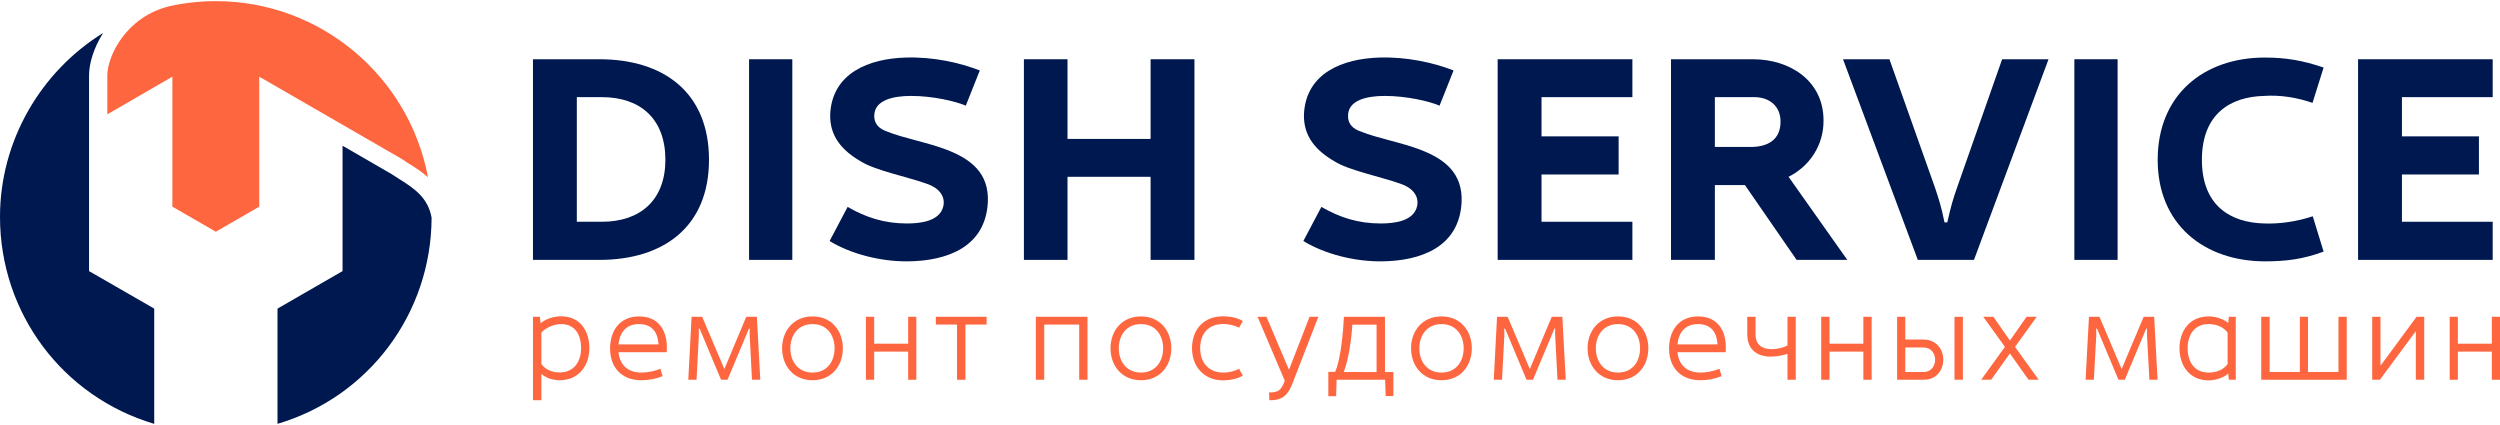
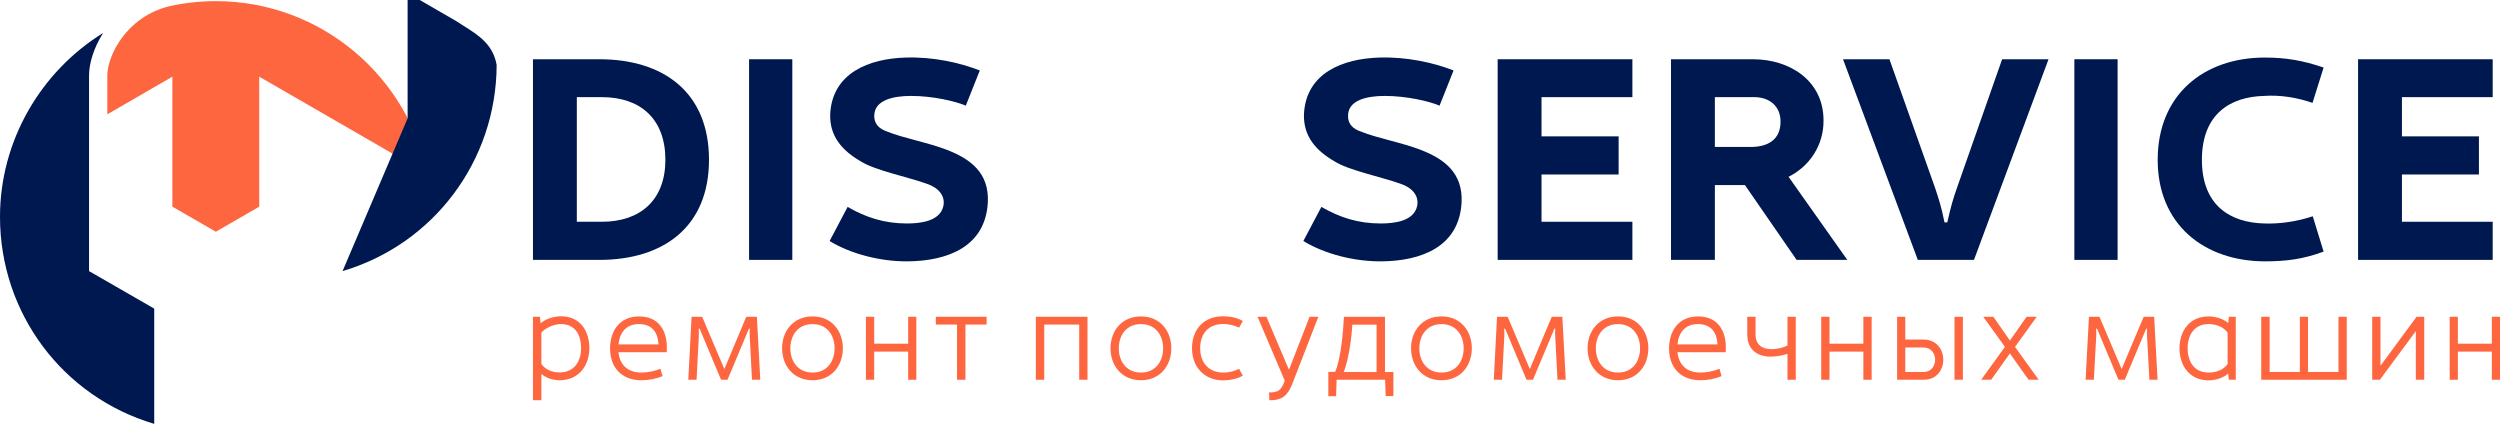
<svg xmlns="http://www.w3.org/2000/svg" xml:space="preserve" width="500px" height="85px" version="1.1" style="shape-rendering:geometricPrecision; text-rendering:geometricPrecision; image-rendering:optimizeQuality; fill-rule:evenodd; clip-rule:evenodd" viewBox="0 0 205.22 34.7">
  <defs>
    <style type="text/css"> .fil0 {fill:#001850;fill-rule:nonzero} .fil1 {fill:#FE663F;fill-rule:nonzero} </style>
  </defs>
  <g id="Слой_x0020_1">
    <g id="_3093196201808">
      <path class="fil0" d="M0 17.71c0,7.92 5.16,14.77 12.66,16.99l0 -9.46 -5.35 -3.08 0 -16.06c0,-0.98 0.38,-2.27 1.16,-3.49 -5.12,3.16 -8.47,8.85 -8.47,15.1z" />
      <path class="fil1" d="M8.81 6.1l0 3.19 5.34 -3.09 0 10.67 3.57 2.06 3.56 -2.06 0 -10.67 11.66 6.73c0.18,0.12 0.36,0.24 0.55,0.36 0.53,0.33 1.11,0.7 1.64,1.16 -1.53,-8.21 -8.76,-14.45 -17.41,-14.45 -1.29,0 -2.56,0.14 -3.79,0.41 -3.62,0.88 -5.12,4.14 -5.12,5.69z" />
-       <path class="fil0" d="M28.12 22.16l-5.34 3.08 0 9.46c7.47,-2.21 12.62,-9.04 12.65,-16.92 -0.3,-1.69 -1.48,-2.44 -2.74,-3.23 -0.18,-0.12 -0.37,-0.24 -0.56,-0.36l-4.01 -2.32 0 10.29z" />
+       <path class="fil0" d="M28.12 22.16c7.47,-2.21 12.62,-9.04 12.65,-16.92 -0.3,-1.69 -1.48,-2.44 -2.74,-3.23 -0.18,-0.12 -0.37,-0.24 -0.56,-0.36l-4.01 -2.32 0 10.29z" />
    </g>
    <g id="_3093196203584">
      <path class="fil0" d="M43.75 21.24l5.46 0c5.25,0 8.99,-2.71 8.99,-8.22 0,-5.54 -3.74,-8.25 -8.99,-8.25l-5.46 0 0 16.47zm3.6 -3.13l0 -10.23 2.05 0c3.2,0 5.22,1.81 5.22,5.14 0,3.28 -2.02,5.09 -5.22,5.09l-2.05 0z" />
      <polygon id="_1" class="fil0" points="61.49,21.24 65.04,21.24 65.04,4.77 61.49,4.77 " />
      <path id="_2" class="fil0" d="M74.52 21.36c3.27,-0.03 6.38,-1.2 6.57,-4.85 0.12,-2.42 -1.44,-3.55 -3.3,-4.28 -1.64,-0.64 -3.57,-0.96 -4.98,-1.53 -0.61,-0.21 -1.09,-0.61 -1.04,-1.36 0.05,-1.2 1.51,-1.56 3.01,-1.56 1.77,0 3.65,0.43 4.5,0.8l1.15 -2.89c-1.65,-0.64 -3.81,-1.13 -6.09,-1.06 -2.99,0.09 -6,1.25 -6.19,4.61 -0.07,1.86 0.99,3.04 2.54,3.93 1.13,0.71 3.67,1.22 5.36,1.81 0.99,0.33 1.56,0.99 1.39,1.84 -0.28,1.27 -1.93,1.43 -2.99,1.43 -1.85,0 -3.36,-0.49 -4.87,-1.36l-1.48 2.8c1.77,1.08 4.21,1.69 6.42,1.67z" />
-       <polygon id="_3" class="fil0" points="84.05,21.24 87.63,21.24 87.63,14.42 94.45,14.42 94.45,21.24 98.05,21.24 98.05,4.77 94.45,4.77 94.45,11.31 87.63,11.31 87.63,4.77 84.05,4.77 " />
      <path id="_4" class="fil0" d="M113.41 21.36c3.27,-0.03 6.38,-1.2 6.57,-4.85 0.11,-2.42 -1.44,-3.55 -3.3,-4.28 -1.64,-0.64 -3.57,-0.96 -4.98,-1.53 -0.62,-0.21 -1.09,-0.61 -1.04,-1.36 0.05,-1.2 1.51,-1.56 3.01,-1.56 1.77,0 3.65,0.43 4.5,0.8l1.15 -2.89c-1.65,-0.64 -3.81,-1.13 -6.09,-1.06 -2.99,0.09 -6,1.25 -6.19,4.61 -0.07,1.86 0.99,3.04 2.54,3.93 1.13,0.71 3.67,1.22 5.36,1.81 0.99,0.33 1.56,0.99 1.39,1.84 -0.28,1.27 -1.93,1.43 -2.99,1.43 -1.86,0 -3.36,-0.49 -4.87,-1.36l-1.48 2.8c1.77,1.08 4.21,1.69 6.42,1.67z" />
      <polygon id="_5" class="fil0" points="122.94,21.24 134,21.24 134,18.11 126.54,18.11 126.54,14.23 132.87,14.23 132.87,11.1 126.54,11.1 126.54,7.88 134,7.88 134,4.77 122.94,4.77 " />
      <path id="_6" class="fil0" d="M137.17 21.24l3.6 0 0 -6.14 2.47 0 4.24 6.14 4.16 0 -4.82 -6.82c1.74,-0.87 2.89,-2.61 2.87,-4.63 0,-3.25 -2.75,-5.02 -5.79,-5.02l-6.73 0 0 16.47zm3.6 -9.27l0 -4.09 3.23 0c1.22,0 2.14,0.71 2.16,1.96 0.03,1.56 -1.08,2.13 -2.45,2.13l-2.94 0z" />
      <path id="_7" class="fil0" d="M157.43 21.24l4.61 0 6.12 -16.47 -3.81 0 -3.7 10.54c-0.33,0.94 -0.51,1.55 -0.8,2.85l-0.23 0c-0.26,-1.3 -0.47,-1.91 -0.78,-2.85l-3.74 -10.54 -3.81 0 6.14 16.47z" />
      <polygon id="_8" class="fil0" points="170.28,21.24 173.83,21.24 173.83,4.77 170.28,4.77 " />
      <path id="_9" class="fil0" d="M185.87 21.36c1.79,0 3.16,-0.17 4.87,-0.8l-0.89 -2.9c-1.29,0.43 -2.71,0.64 -4,0.59 -2.75,-0.07 -5.1,-1.46 -5.1,-5.22 0,-3.79 2.35,-5.18 5.1,-5.25 1.29,-0.09 2.68,0.12 3.98,0.57l0.91 -2.9c-1.71,-0.58 -3.08,-0.82 -4.87,-0.82 -4.96,0.02 -8.75,3.04 -8.75,8.4 0,5.29 3.79,8.3 8.75,8.33z" />
      <polygon id="_10" class="fil0" points="193.57,21.24 204.62,21.24 204.62,18.11 197.17,18.11 197.17,14.23 203.49,14.23 203.49,11.1 197.17,11.1 197.17,7.88 204.62,7.88 204.62,4.77 193.57,4.77 " />
      <path class="fil1" d="M45.94 30.48c-0.6,0 -1.17,-0.22 -1.5,-0.7l0 -2.56c0.29,-0.37 1,-0.71 1.61,-0.71 1.2,0 1.65,0.93 1.65,1.98 0,1.05 -0.55,1.99 -1.76,1.99zm-2.19 2.28l0.69 0 0 -2.15c0.41,0.33 0.94,0.51 1.5,0.51 1.59,0 2.44,-1.23 2.44,-2.63 0,-1.4 -0.74,-2.62 -2.33,-2.62 -0.59,0 -1.25,0.21 -1.67,0.57l-0.06 -0.53 -0.57 0 0 6.85z" />
      <path id="_1_0" class="fil1" d="M50.77 28.18c0.09,-0.94 0.6,-1.67 1.67,-1.67 1.12,0 1.56,0.71 1.62,1.67l-3.29 0zm1.89 2.94c0.58,0 1.19,-0.11 1.73,-0.34l-0.18 -0.6c-0.45,0.19 -1.07,0.31 -1.55,0.31 -1.14,0 -1.78,-0.63 -1.89,-1.67l3.96 0 0.01 -0.31c0.03,-1.4 -0.62,-2.63 -2.28,-2.63 -1.62,0 -2.38,1.22 -2.38,2.63 0,1.51 0.89,2.61 2.58,2.61z" />
      <path id="_2_1" class="fil1" d="M56.5 31.08l0.68 0 0.18 -3.46c0.01,-0.25 0.01,-0.49 0,-0.74l0.07 0 1.76 4.2 0.53 0 1.76 -4.2 0.07 0c-0.02,0.25 -0.02,0.49 0,0.74l0.18 3.46 0.68 0 -0.28 -5.17 -0.87 0 -1.8 4.29 -1.82 -4.29 -0.87 0 -0.27 5.17z" />
      <path id="_3_2" class="fil1" d="M66.7 30.49c-1.21,0 -1.82,-0.94 -1.82,-1.99 0,-1.05 0.61,-1.99 1.82,-1.99 1.21,0 1.81,0.94 1.81,1.99 0,1.05 -0.6,1.99 -1.81,1.99zm0 0.63c1.59,0 2.49,-1.22 2.49,-2.62 0,-1.41 -0.9,-2.62 -2.49,-2.62 -1.59,0 -2.5,1.21 -2.5,2.62 0,1.4 0.91,2.62 2.5,2.62z" />
      <polygon id="_4_3" class="fil1" points="71.08,31.08 71.76,31.08 71.76,28.77 74.55,28.77 74.55,31.08 75.22,31.08 75.22,25.91 74.55,25.91 74.55,28.12 71.76,28.12 71.76,25.91 71.08,25.91 " />
      <polygon id="_5_4" class="fil1" points="78.56,31.08 79.25,31.08 79.25,26.55 80.99,26.55 80.99,25.91 76.82,25.91 76.82,26.55 78.56,26.55 " />
      <polygon id="_6_5" class="fil1" points="85.03,31.08 85.72,31.08 85.72,26.55 88.59,26.55 88.59,31.08 89.27,31.08 89.27,25.91 85.03,25.91 " />
      <path id="_7_6" class="fil1" d="M93.66 30.49c-1.21,0 -1.82,-0.94 -1.82,-1.99 0,-1.05 0.61,-1.99 1.82,-1.99 1.21,0 1.82,0.94 1.82,1.99 0,1.05 -0.61,1.99 -1.82,1.99zm0 0.63c1.59,0 2.49,-1.22 2.49,-2.62 0,-1.41 -0.9,-2.62 -2.49,-2.62 -1.59,0 -2.5,1.21 -2.5,2.62 0,1.4 0.91,2.62 2.5,2.62z" />
      <path id="_8_7" class="fil1" d="M100.44 31.13c0.55,-0.01 1.12,-0.12 1.58,-0.39l-0.31 -0.56c-0.34,0.19 -0.85,0.31 -1.25,0.31 -1.23,0.02 -1.94,-0.82 -1.94,-1.99 0,-1.18 0.65,-2.01 1.94,-2 0.4,0.01 0.91,0.12 1.25,0.31l0.31 -0.55c-0.46,-0.28 -1.03,-0.38 -1.58,-0.39 -1.65,-0.02 -2.59,1.1 -2.59,2.63 0,1.52 1.01,2.65 2.59,2.63z" />
      <path id="_9_8" class="fil1" d="M104.2 32.76c0.51,0.01 0.89,-0.08 1.2,-0.31 0.28,-0.22 0.48,-0.54 0.67,-1l2.15 -5.54 -0.72 0 -1.69 4.35 -1.85 -4.35 -0.73 0 2.23 5.24 -0.02 0.07c-0.14,0.37 -0.28,0.6 -0.46,0.73 -0.18,0.13 -0.45,0.18 -0.81,0.17l0.03 0.64z" />
      <path id="_10_9" class="fil1" d="M113 30.45l-2.69 -0.01c0.42,-1.1 0.65,-2.91 0.7,-3.88l1.99 0 0 3.89zm-3.96 1.98l0.64 0 0.04 -1.35 3.98 0 0.05 1.34 0.63 0 0 -1.98 -0.69 0.01 0 -4.54 -3.37 0c-0.04,1.02 -0.25,3.51 -0.72,4.52l-0.56 0 0 2z" />
      <path id="_11" class="fil1" d="M118.33 30.49c-1.2,0 -1.82,-0.94 -1.82,-1.99 0,-1.05 0.62,-1.99 1.82,-1.99 1.21,0 1.82,0.94 1.82,1.99 0,1.05 -0.61,1.99 -1.82,1.99zm0 0.63c1.59,0 2.49,-1.22 2.49,-2.62 0,-1.41 -0.9,-2.62 -2.49,-2.62 -1.59,0 -2.5,1.21 -2.5,2.62 0,1.4 0.91,2.62 2.5,2.62z" />
      <path id="_12" class="fil1" d="M122.62 31.08l0.68 0 0.18 -3.46c0.01,-0.25 0.01,-0.49 0,-0.74l0.07 0 1.76 4.2 0.53 0 1.76 -4.2 0.07 0c-0.02,0.25 -0.02,0.49 0,0.74l0.18 3.46 0.68 0 -0.28 -5.17 -0.87 0 -1.8 4.29 -1.82 -4.29 -0.87 0 -0.27 5.17z" />
      <path id="_13" class="fil1" d="M132.82 30.49c-1.21,0 -1.82,-0.94 -1.82,-1.99 0,-1.05 0.61,-1.99 1.82,-1.99 1.21,0 1.81,0.94 1.81,1.99 0,1.05 -0.6,1.99 -1.81,1.99zm0 0.63c1.59,0 2.49,-1.22 2.49,-2.62 0,-1.41 -0.9,-2.62 -2.49,-2.62 -1.59,0 -2.5,1.21 -2.5,2.62 0,1.4 0.91,2.62 2.5,2.62z" />
      <path id="_14" class="fil1" d="M137.7 28.18c0.09,-0.94 0.6,-1.67 1.68,-1.67 1.11,0 1.55,0.71 1.61,1.67l-3.29 0zm1.89 2.94c0.58,0 1.19,-0.11 1.73,-0.34l-0.17 -0.6c-0.45,0.19 -1.08,0.31 -1.56,0.31 -1.13,0 -1.78,-0.63 -1.89,-1.67l3.96 0 0.01 -0.31c0.03,-1.4 -0.62,-2.63 -2.28,-2.63 -1.62,0 -2.38,1.22 -2.38,2.63 0,1.51 0.89,2.61 2.58,2.61z" />
      <path id="_15" class="fil1" d="M146.73 31.08l0.68 0 0 -5.17 -0.68 0 0 2.36c-0.41,0.2 -0.89,0.3 -1.33,0.3 -0.7,-0.01 -1.29,-0.32 -1.29,-1.21l0 -1.45 -0.68 0 0 1.45c0,1.35 0.94,1.84 2,1.82 0.44,-0.01 0.89,-0.09 1.3,-0.23l0 2.13z" />
      <polygon id="_16" class="fil1" points="149.5,31.08 150.18,31.08 150.18,28.77 152.96,28.77 152.96,31.08 153.64,31.08 153.64,25.91 152.96,25.91 152.96,28.12 150.18,28.12 150.18,25.91 149.5,25.91 " />
      <path id="_17" class="fil1" d="M156.4 30.44l0 -2.01 1.5 0c0.61,0 0.95,0.48 0.95,1 0,0.53 -0.33,1.01 -0.93,1.01l-1.52 0zm-0.67 0.64l2.19 0c1.01,0 1.6,-0.76 1.6,-1.65 0,-0.88 -0.6,-1.65 -1.62,-1.65l-1.5 0 0 -1.87 -0.67 0 0 5.17zm4.71 0l0.69 0 0 -5.17 -0.69 0 0 5.17z" />
      <polygon id="_18" class="fil1" points="162.63,31.08 163.45,31.08 164.99,28.92 166.52,31.08 167.35,31.08 165.41,28.38 167.19,25.91 166.36,25.91 164.99,27.86 163.63,25.91 162.8,25.91 164.58,28.38 " />
      <path id="_19" class="fil1" d="M171.2 31.08l0.68 0 0.19 -3.46c0.01,-0.25 0.01,-0.49 0,-0.74l0.07 0 1.76 4.2 0.52 0 1.76 -4.2 0.07 0c-0.02,0.25 -0.02,0.49 0,0.74l0.19 3.46 0.67 0 -0.28 -5.17 -0.86 0 -1.81 4.29 -1.82 -4.29 -0.86 0 -0.28 5.17z" />
      <path id="_20" class="fil1" d="M182.86 29.79c-0.35,0.49 -0.95,0.7 -1.56,0.7 -1.21,0 -1.72,-0.94 -1.72,-1.99 0,-1.05 0.51,-1.99 1.72,-1.99 0.61,0 1.21,0.22 1.56,0.7l0 2.58zm-3.95 -1.29c0,1.4 0.81,2.63 2.39,2.63 0.59,0 1.25,-0.23 1.61,-0.56l0.05 0.51 0.57 0 0 -5.17 -0.57 0 -0.05 0.52c-0.36,-0.34 -1.02,-0.55 -1.61,-0.55 -1.58,0 -2.39,1.22 -2.39,2.62z" />
      <polygon id="_21" class="fil1" points="185.62,31.08 192.64,31.08 192.64,25.91 191.96,25.91 191.96,30.44 189.46,30.44 189.46,25.91 188.79,25.91 188.79,30.44 186.31,30.44 186.31,25.91 185.62,25.91 " />
      <polygon id="_22" class="fil1" points="194.73,31.08 195.36,31.08 198.31,27.09 198.31,31.08 199,31.08 199,25.91 198.37,25.91 195.41,29.93 195.41,25.91 194.73,25.91 " />
      <polygon id="_23" class="fil1" points="201.09,31.08 201.76,31.08 201.76,28.77 204.55,28.77 204.55,31.08 205.22,31.08 205.22,25.91 204.55,25.91 204.55,28.12 201.76,28.12 201.76,25.91 201.09,25.91 " />
    </g>
  </g>
</svg>